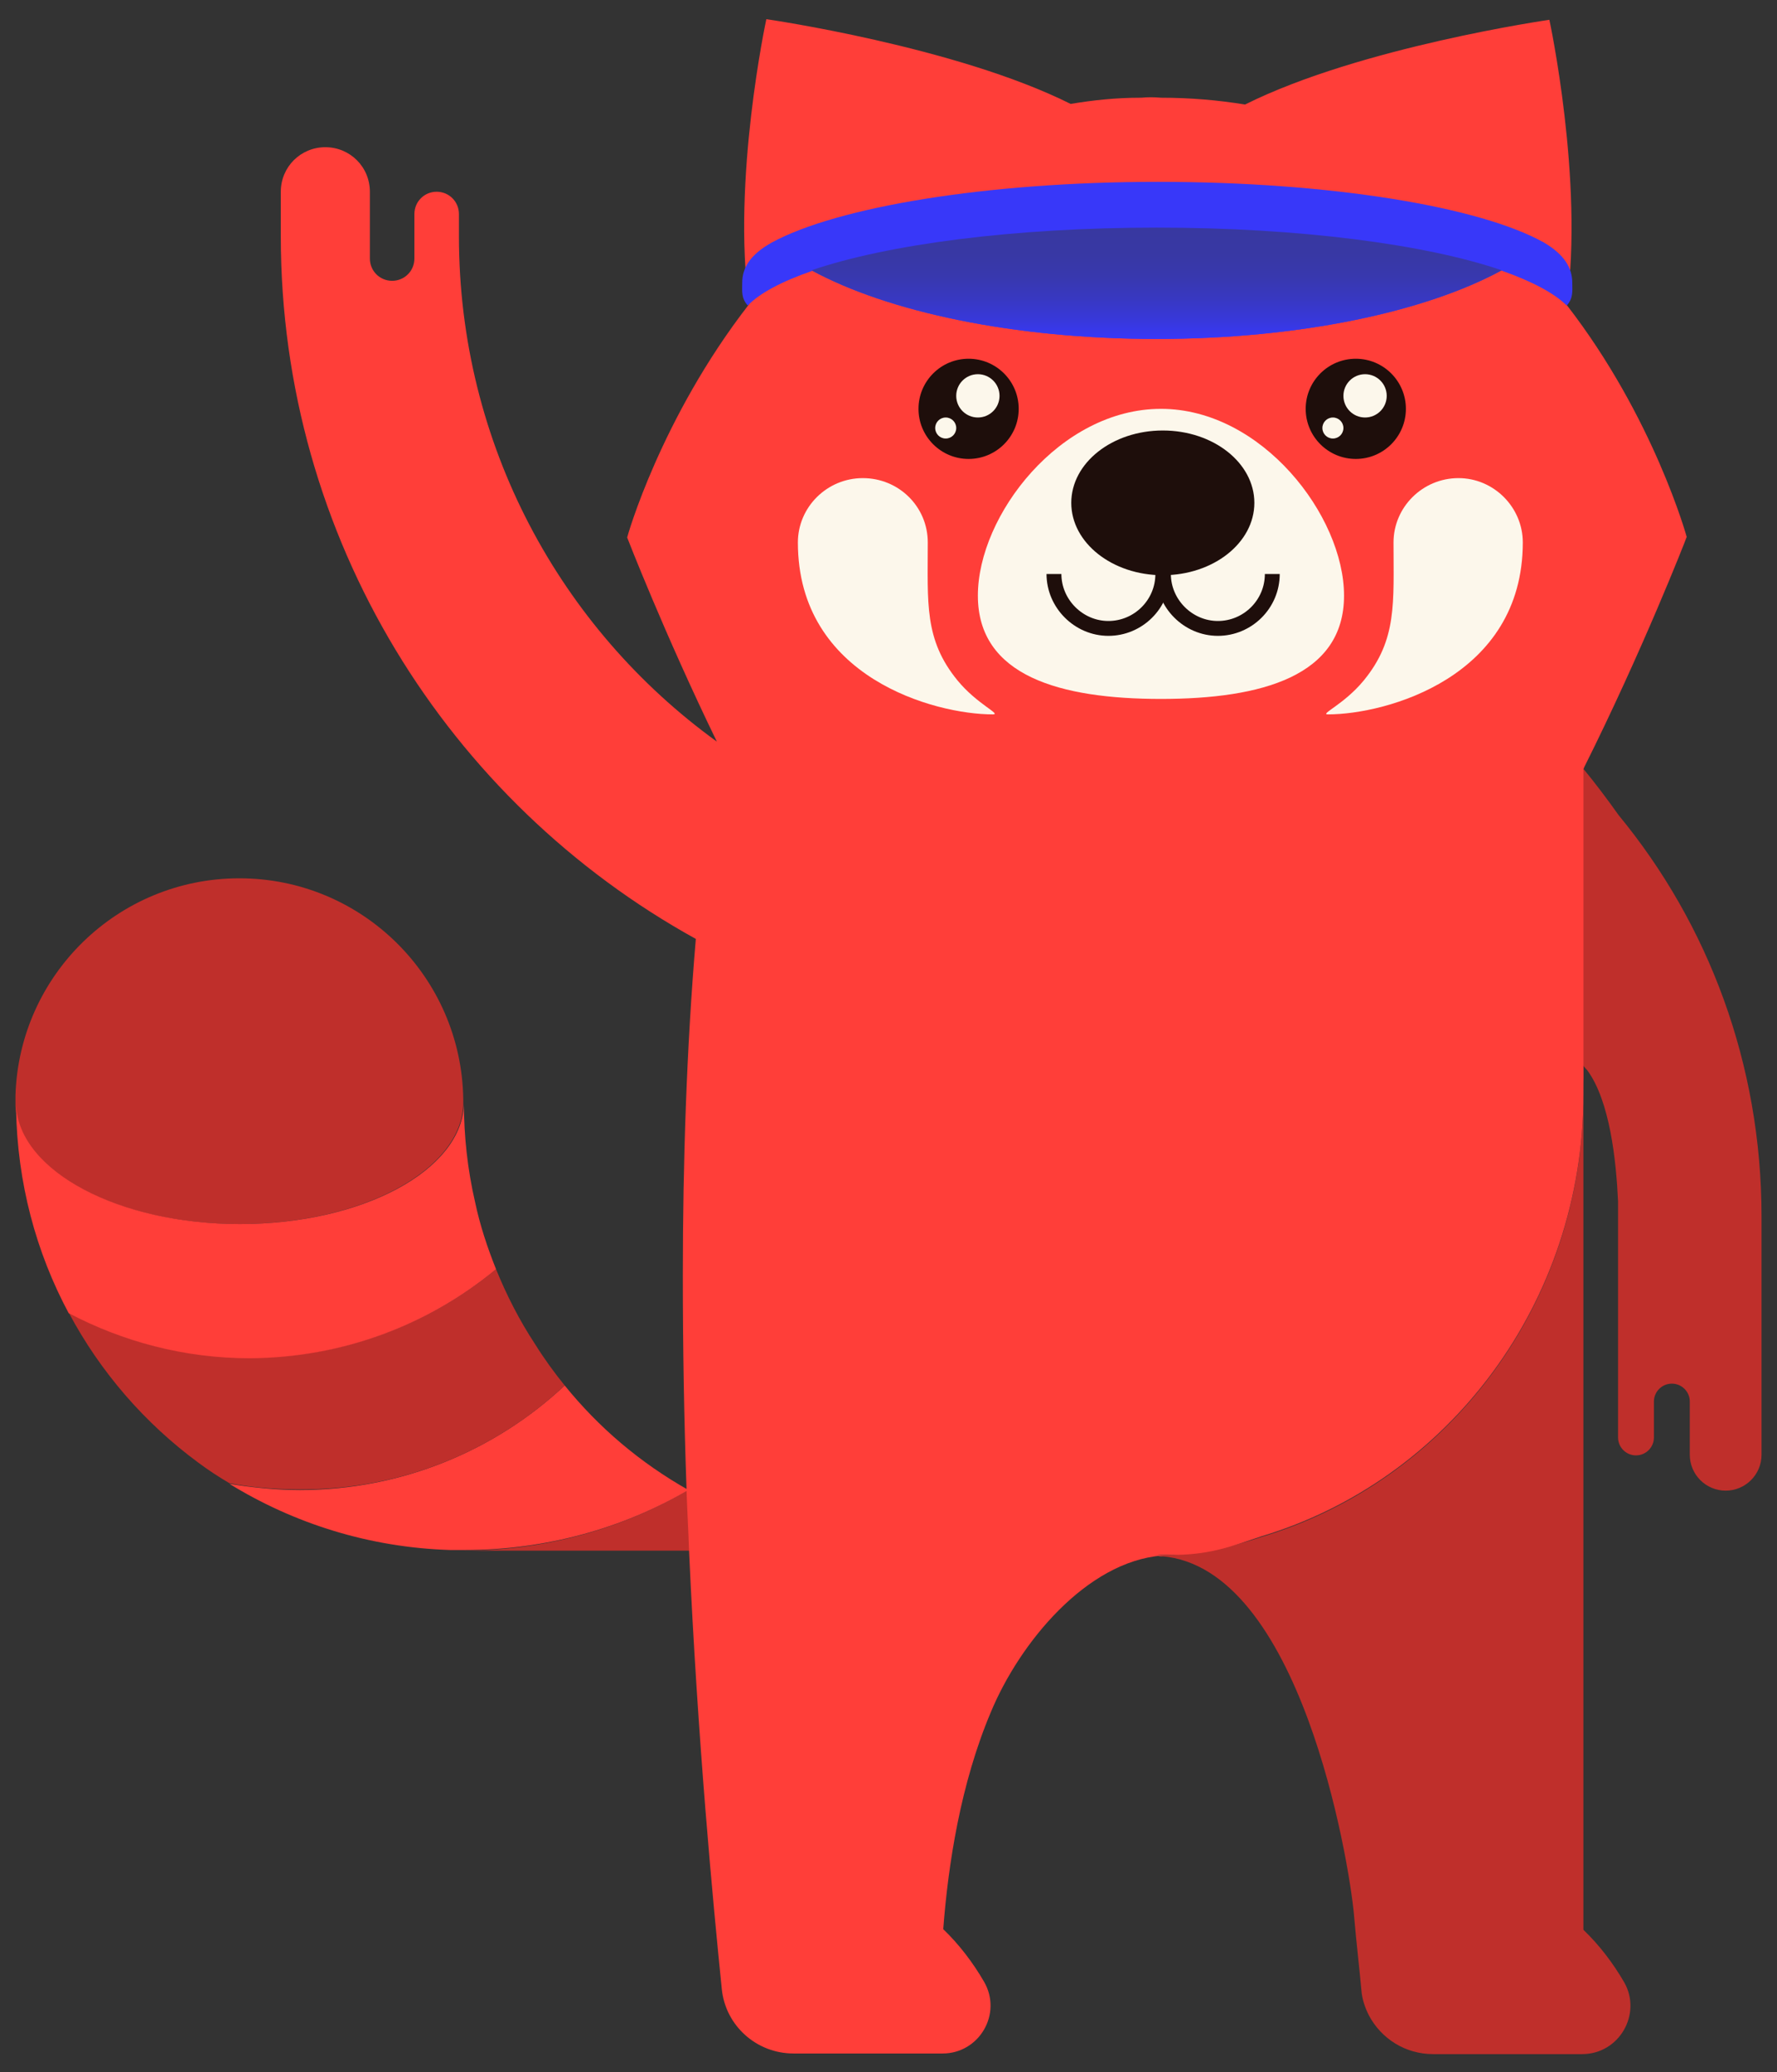
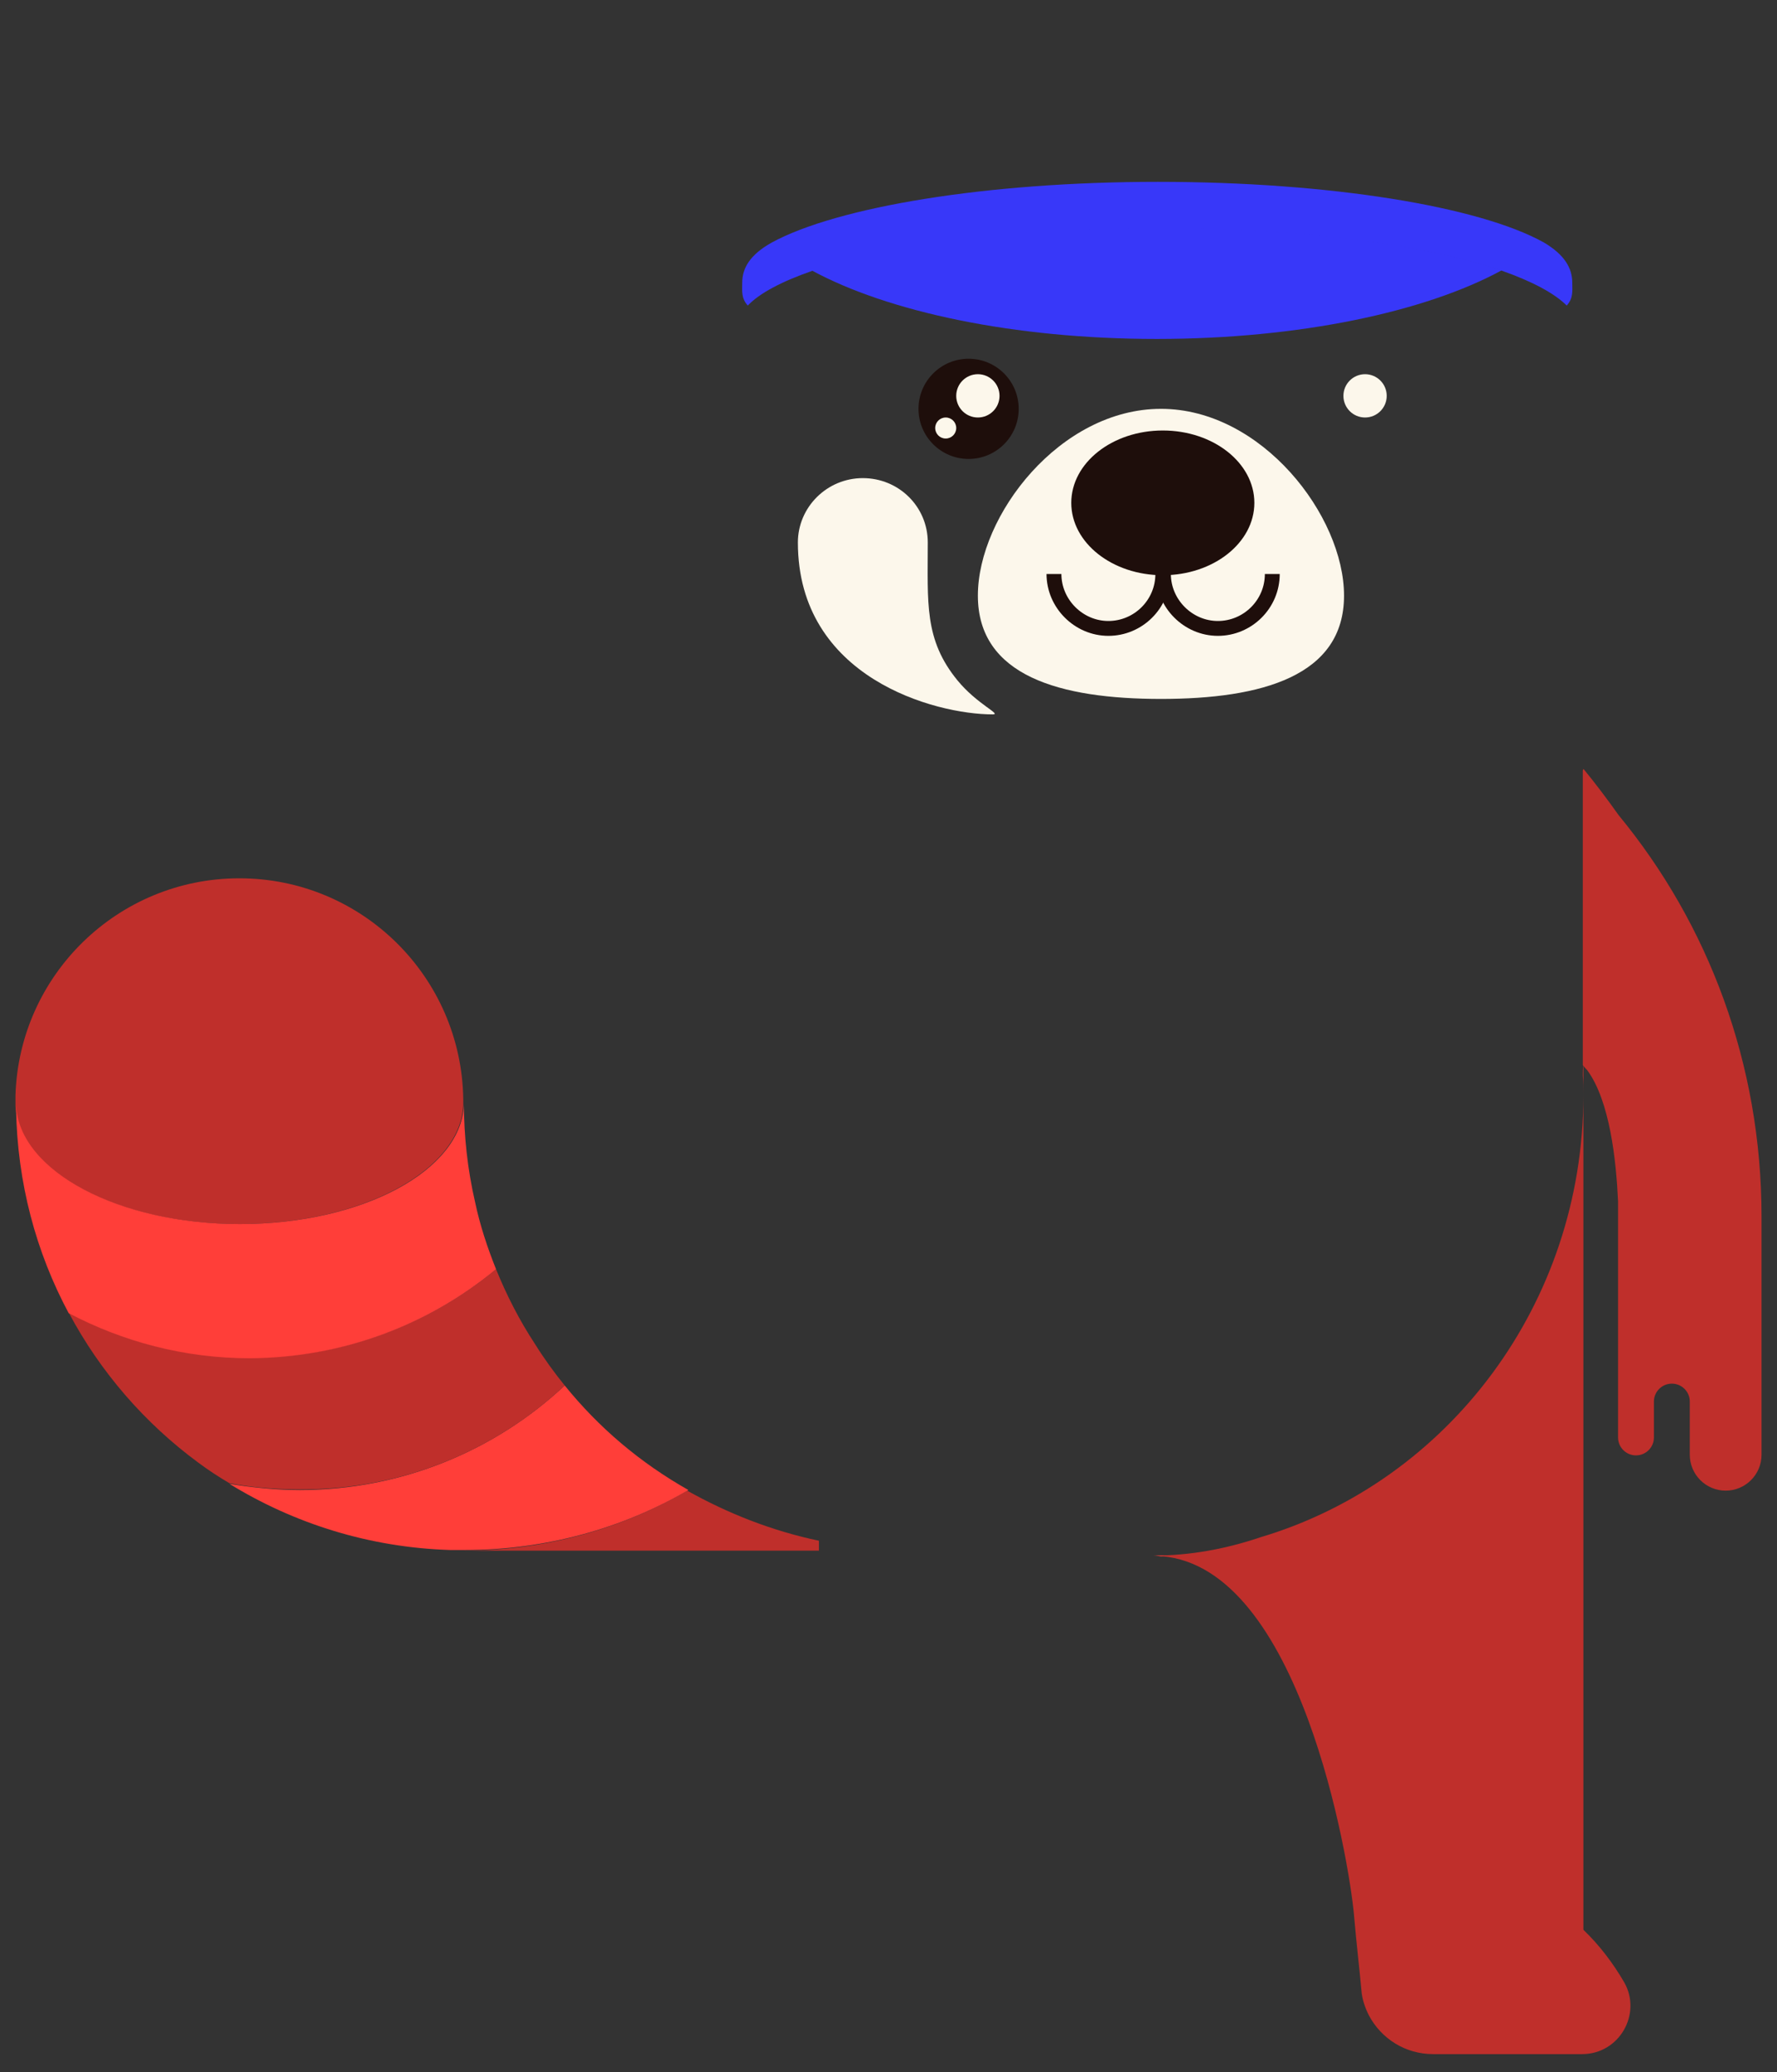
<svg xmlns="http://www.w3.org/2000/svg" version="1.1" id="Layer_1" x="0px" y="0px" viewBox="0 0 287.3 335" style="enable-background:new 0 0 287.3 335;" xml:space="preserve">
  <rect x="0" y="0" width="287.3" height="335" fill="#333333" stroke="none" />
  <style type="text/css">
	.st0{fill:#3838F9;}
	.st1{fill:#FF3E39;}
	.st2{fill:#BF2F2B;}
	.st3{fill:#FCF7EB;}
	.st4{fill:#1E0E0B;}
	.st5{fill:none;stroke:#1E0E0B;stroke-width:1.51;stroke-miterlimit:10;}
	.st6{fill:url(#SVGID_1_);}
	.st7{opacity:5.000000e-02;}
	.st8{opacity:0.3;}
	.st9{fill:none;stroke:#FFFFFF;stroke-miterlimit:10;}
	.st10{fill:#3F64D0;}
	.st11{fill:#FCA915;}
	.st12{fill:none;}
	.st13{fill:#FFFFFF;}
	.st14{fill:#FFFFFF;stroke:#FFFFFF;stroke-width:2;stroke-miterlimit:10;}
	.st15{fill:none;stroke:#FFFFFF;stroke-width:4;stroke-linecap:round;stroke-miterlimit:10;}
	.st16{fill:#F45C38;}
	.st17{fill:#FF5917;}
	.st18{fill:#E5613E;}
	.st19{fill:#00559B;}
	.st20{fill:#272A5D;}
	.st21{fill:#DD3636;}
	.st22{fill:#F8F2E7;}
	.st23{fill:#F4EAD9;}
	.st24{fill:#FFB522;}
	.st25{fill:url(#SVGID_00000119079680309504898910000018414058170812767664_);}
	.st26{fill:none;stroke:#1E0E0B;stroke-width:1.783;stroke-miterlimit:10;}
	.st27{fill:url(#SVGID_00000005245353137356986990000013319915727651495310_);}
	.st28{fill:none;stroke:#1E0E0B;stroke-width:2.404;stroke-miterlimit:10;}
	.st29{fill:url(#SVGID_00000160192087992570335630000000357307084866958749_);}
	.st30{fill:url(#SVGID_00000169552722120846379410000017459059871616417934_);}
	.st31{fill:none;stroke:#1E0E0B;stroke-width:3;stroke-miterlimit:10;}
	.st32{fill:url(#SVGID_00000017488418939688480600000009803469058586722735_);}
	.st33{fill:none;stroke:#1E0E0B;stroke-width:2.817;stroke-miterlimit:10;}
	.st34{fill:none;stroke:#3838F9;stroke-width:2;stroke-miterlimit:10;}
	.st35{clip-path:url(#SVGID_00000113320962722617787140000017224381675385330836_);}
	.st36{fill:url(#SVGID_00000047041019591634214010000007017175079429963918_);}
	.st37{fill:none;stroke:#1E0E0B;stroke-width:3.009;stroke-miterlimit:10;}
	.st38{fill:none;stroke:#3838F9;stroke-width:6;stroke-miterlimit:10;}
	.st39{fill:url(#SVGID_00000132059370182198223960000005496799792104288652_);}
	.st40{fill:url(#SVGID_00000022529695641861929680000017445292928689685946_);}
	.st41{fill:url(#SVGID_00000131357539070953833030000004357576564162880445_);}
	.st42{fill:url(#SVGID_00000078723963310861317320000006513256530177899654_);}
	.st43{fill:none;stroke:#1E0E0B;stroke-width:1.201;stroke-miterlimit:10;}
	.st44{fill:none;stroke:#FCA915;stroke-miterlimit:10;}
	.st45{clip-path:url(#SVGID_00000067228868782509779700000013146375586843403938_);}
	.st46{fill:url(#SVGID_00000072976272944708869290000015471262779577641368_);}
	.st47{fill:url(#SVGID_00000107558050557446524820000012309762346093764000_);}
	.st48{fill:url(#SVGID_00000089544941960188912200000015552369324041346489_);}
	.st49{fill:url(#SVGID_00000121266377560773102110000000590823192318610599_);}
	.st50{fill:url(#SVGID_00000132782014240802215880000009220844871010243210_);}
	.st51{opacity:0.25;fill:none;stroke:#3838F9;stroke-width:2;stroke-miterlimit:10;}
	.st52{fill:none;stroke:#1E0E0B;stroke-width:1.994;stroke-miterlimit:10;}
	.st53{fill:url(#SVGID_00000098214902785462346560000001039915709441312128_);}
	.st54{opacity:0.5;}
	.st55{fill:url(#SVGID_00000170969124148773203630000005403270061101251505_);}
	.st56{opacity:0.5;fill:none;stroke:#3838F9;stroke-miterlimit:10;}
	.st57{fill:url(#SVGID_00000144320308280018408070000010125937752816088485_);}
	.st58{fill:none;stroke:#1E0E0B;stroke-width:1.665;stroke-miterlimit:10;}
	.st59{fill:url(#SVGID_00000171682180069785801340000001267513477086959259_);}
	.st60{fill:url(#SVGID_00000064340852840141962960000006811027853557967532_);}
	.st61{fill:url(#SVGID_00000150079106214063691630000008436796150629980350_);}
	.st62{fill:url(#SVGID_00000168100220958978018350000000313200209925057961_);}
	.st63{fill:url(#SVGID_00000083088046619860776650000002527139976924205726_);}
	.st64{fill:url(#SVGID_00000060717600240774436340000011039615751377118640_);}
	.st65{fill:url(#SVGID_00000022552905876280376010000014013807841287990928_);}
	.st66{fill:none;stroke:#1E0E0B;stroke-width:3.01;stroke-miterlimit:10;}
	.st67{fill:url(#SVGID_00000166662468722168278780000000236127187763504257_);}
	.st68{fill:url(#SVGID_00000085954369393130017600000000376200614148075163_);}
</style>
  <g>
    <path class="st2" d="M284.8,196.7v38.5c0,3.2-2.6,5.8-5.8,5.8c-3.2,0-5.8-2.6-5.8-5.8v-8.6c0-1.6-1.3-2.9-2.9-2.9s-2.9,1.3-2.9,2.9   v5.8c0,1.6-1.3,2.9-2.9,2.9s-2.9-1.3-2.9-2.9v-38.2c-0.3-6.5-1.3-16.2-5-21.2c-0.1-0.1-0.4-0.4-0.7-0.8c0,0,0,0,0,0c0,0,0,0,0,0   c0-0.4,0-0.8,0-1.2v-46.4c0-0.1,0.1-0.2,0.1-0.3c1.9,2.3,4,5.1,5.7,7.5C276.2,149.4,284.8,172,284.8,196.7z" />
    <path class="st2" d="M256,170.9v6.1c0-1,0-2.1-0.1-3.1c0-0.6,0-1.2,0.1-1.8c0,0,0,0,0,0C256,171.7,256,171.3,256,170.9z" />
    <path class="st2" d="M255.8,332.1h-24.1c-4.5,0-8.4-2.5-10.4-6.3c-0.6-1.2-1.1-2.6-1.2-4.1c-0.3-3.4-0.8-7.5-1.2-12.2   c-0.8-8.8-8.7-56.1-31.1-57.9h0c-0.4,0-0.8-0.1-1.3-0.1c0,0,0,0,0,0c6,0,11.8-1.1,17.4-3c30.1-9,52.1-37.6,52.1-71.5v103.3   c0,5.4,0,8.5,0,8.5v22.8c0,0.1,0,0.2,0,0.4c2.6,2.5,4.8,5.4,6.6,8.5C265.5,325.6,261.8,332.1,255.8,332.1z" />
    <path class="st2" d="M132.4,249.1v1.6H74.9c13.2,0,25.6-3.5,36.2-9.7C117.7,244.7,124.8,247.5,132.4,249.1z" />
    <path class="st2" d="M74.9,178.2c0,0.2,0,0.3,0,0.5c-0.5,10.6-16.5,19.2-36.2,19.2c-19.6,0-35.6-8.5-36.2-19.1c0-0.2,0-0.4,0-0.6   c0-0.1,0-0.2,0-0.3v-0.1c0-0.2,0-0.5,0-0.7C3.1,157.6,19.1,142,38.7,142c19.8,0,35.9,15.9,36.2,35.7   C74.9,177.9,74.9,178,74.9,178.2z" />
    <path class="st1" d="M91.3,224c-11.2,10.5-26.3,16.9-42.8,16.9c-3.9,0-7.7-0.4-11.4-1c10.4,6.4,22.6,10.3,35.7,10.7   c0.8,0,1.5,0,2.3,0c13.2,0,25.6-3.5,36.2-9.7C103.5,236.5,96.8,230.8,91.3,224z" />
    <path class="st2" d="M91.3,224c-1.7-2.1-3.3-4.3-4.8-6.7c-2.5-3.8-4.6-7.9-6.3-12.1c-10.8,8.9-24.7,14.3-39.8,14.3   c-10.6,0-20.6-2.6-29.3-7.3c5.1,9.6,12.3,17.9,21,24.3c1.6,1.2,3.3,2.3,5,3.3c3.7,0.7,7.5,1,11.4,1C65,240.9,80.1,234.5,91.3,224z" />
-     <path class="st1" d="M80.2,205.2c-1.4-3.5-2.6-7.1-3.4-10.9c-1.2-5.2-1.8-10.6-1.8-16.1c0,0.2,0,0.3,0,0.5   c-0.5,10.6-16.5,19.2-36.2,19.2c-19.6,0-35.6-8.5-36.2-19.1c0-0.2,0-0.4,0-0.6c0,0.4,0,0.7,0,1.1c0.2,11.9,3.2,23.1,8.5,33   c8.7,4.6,18.7,7.3,29.3,7.3C55.5,219.5,69.3,214.2,80.2,205.2z" />
+     <path class="st1" d="M80.2,205.2c-1.4-3.5-2.6-7.1-3.4-10.9c-1.2-5.2-1.8-10.6-1.8-16.1c0,0.2,0,0.3,0,0.5   c-0.5,10.6-16.5,19.2-36.2,19.2c-19.6,0-35.6-8.5-36.2-19.1c0-0.2,0-0.4,0-0.6c0,0.4,0,0.7,0,1.1c0.2,11.9,3.2,23.1,8.5,33   c8.7,4.6,18.7,7.3,29.3,7.3C55.5,219.5,69.3,214.2,80.2,205.2" />
    <path class="st1" d="M189.2,251.5c-0.5,0-1,0-1.4,0.1h0c-0.4,0-0.8-0.1-1.3-0.1c0,0,0,0,0,0H189.2z" />
-     <path class="st1" d="M272.7,86.8C272.7,86.8,272.7,86.8,272.7,86.8c-0.2,0.6-7.2,18.5-16.6,37.3c0,0.1-0.1,0.2-0.1,0.3   c0,0,0,51.5,0,52.5c0,33.9-22,62.5-52.1,71.5c-5.6,1.9-8.7,3-14.7,3c0,0-2.7,0-2.7,0c0.4,0,0.9,0,1.3,0.1   c-12.1,1-22.9,14-27.6,25.3c-4.9,11.6-6.9,24.6-7.7,35.1c2.6,2.5,4.8,5.4,6.6,8.5c3,5.2-0.8,11.6-6.7,11.6h-24.1   c-6,0-11-4.5-11.6-10.4c-1.4-13.8-3.9-40-5.3-71c-0.1-3.2-0.3-6.4-0.4-9.6v-0.2c-0.4-11.2-0.6-22.8-0.6-34.6   c0-18.2,0.6-36.7,2.1-54.4c-40-22.1-67.1-64.7-67.1-113.6v-7.2c0-4,3.2-7.2,7.2-7.2c4,0,7.2,3.2,7.2,7.2v10.8c0,2,1.6,3.6,3.6,3.6   c2,0,3.6-1.6,3.6-3.6v-7.2c0-2,1.6-3.6,3.6-3.6s3.6,1.6,3.6,3.6v3.6c0,33.6,16.4,63.4,41.7,81.7c-8.5-17.5-14.5-33-14.5-33h0   c0-0.1,5.4-19.3,19.7-37.7c-2.8-20.1,2.8-46.1,2.8-46.1s30.6,4.4,49.2,13.7c3.6-0.6,7.3-1,11.2-1c0.1,0,0.1,0,0.2,0   c1-0.1,2.1-0.1,3.2,0v0c4.8,0,9.3,0.4,13.6,1.1c18.6-9.3,49.2-13.7,49.2-13.7s5.6,26,2.8,46.1C267.4,67.5,272.7,86.8,272.7,86.8z" />
    <path class="st3" d="M217.3,96.3c0,13-13.3,16.7-29.6,16.7s-29.6-3.7-29.6-16.7c0-13,13.3-30.2,29.6-30.2S217.3,83.4,217.3,96.3z" />
    <ellipse class="st4" cx="188" cy="81.3" rx="14.8" ry="11.7" />
    <circle class="st4" cx="156.6" cy="66.1" r="8.1" />
    <circle class="st3" cx="158.1" cy="64" r="3.5" />
    <circle class="st3" cx="152.9" cy="69.2" r="1.7" />
-     <circle class="st4" cx="219.2" cy="66.1" r="8.1" />
    <circle class="st3" cx="220.7" cy="64" r="3.5" />
-     <circle class="st3" cx="215.5" cy="69.2" r="1.7" />
    <path class="st3" d="M154.8,110c-5.4-6.6-4.8-12.5-4.8-22.3c0-5.8-4.7-10.4-10.5-10.4s-10.5,4.7-10.5,10.4   c0,21.9,22.2,27.8,31.5,27.8C162,115.5,158,113.9,154.8,110z" />
-     <path class="st3" d="M235.8,77.3c-5.8,0-10.5,4.7-10.5,10.4c0,9.8,0.6,15.7-4.8,22.3c-3.2,3.9-7.2,5.5-5.8,5.5   c9.4,0,31.5-6,31.5-27.8C246.2,82,241.5,77.3,235.8,77.3z" />
    <path class="st28" d="M188,92.8c0,4.9-4,8.8-8.8,8.8s-8.8-4-8.8-8.8" />
    <path class="st28" d="M205.7,92.8c0,4.9-4,8.8-8.8,8.8s-8.8-4-8.8-8.8" />
    <path class="st0" d="M242.8,43.7c-12.3,6.7-32.7,11.1-55.8,11.1c-23.1,0-43.5-4.4-55.8-11.1c12.3-4.2,32.7-6.9,55.8-6.9   C210.1,36.8,230.5,39.5,242.8,43.7z" />
    <g>
      <path class="st0" d="M254.2,45.7c0,1.3,0.2,2.5-0.9,3.7c-2-2-5.6-3.9-10.4-5.6h0c-12.3-4.2-32.7-6.9-55.8-6.9    c-23.1,0-43.5,2.7-55.8,6.9h0c-4.9,1.7-8.5,3.6-10.4,5.6c-1.1-1.2-0.9-2.4-0.9-3.7c0-2.3,1.2-4.5,4.8-6.5    c10.5-5.7,34.5-9.8,62.4-9.8s52,4,62.4,9.8C253,41.2,254.2,43.4,254.2,45.7z" />
      <linearGradient id="SVGID_1_" gradientUnits="userSpaceOnUse" x1="814.158" y1="54.876" x2="814.158" y2="36.791" gradientTransform="matrix(1 0 0 1 -627.158 0)">
        <stop offset="0" style="stop-color:#3838F9" />
        <stop offset="0.176" style="stop-color:#3838DA" />
        <stop offset="0.366" style="stop-color:#3838C1" />
        <stop offset="0.563" style="stop-color:#3838AE" />
        <stop offset="0.769" style="stop-color:#3838A4" />
        <stop offset="1" style="stop-color:#3838A0" />
      </linearGradient>
-       <path class="st6" d="M242.8,43.7c-12.3,6.7-32.7,11.1-55.8,11.1c-23.1,0-43.5-4.4-55.8-11.1c12.3-4.2,32.7-6.9,55.8-6.9    C210.1,36.8,230.5,39.5,242.8,43.7z" />
    </g>
  </g>
</svg>